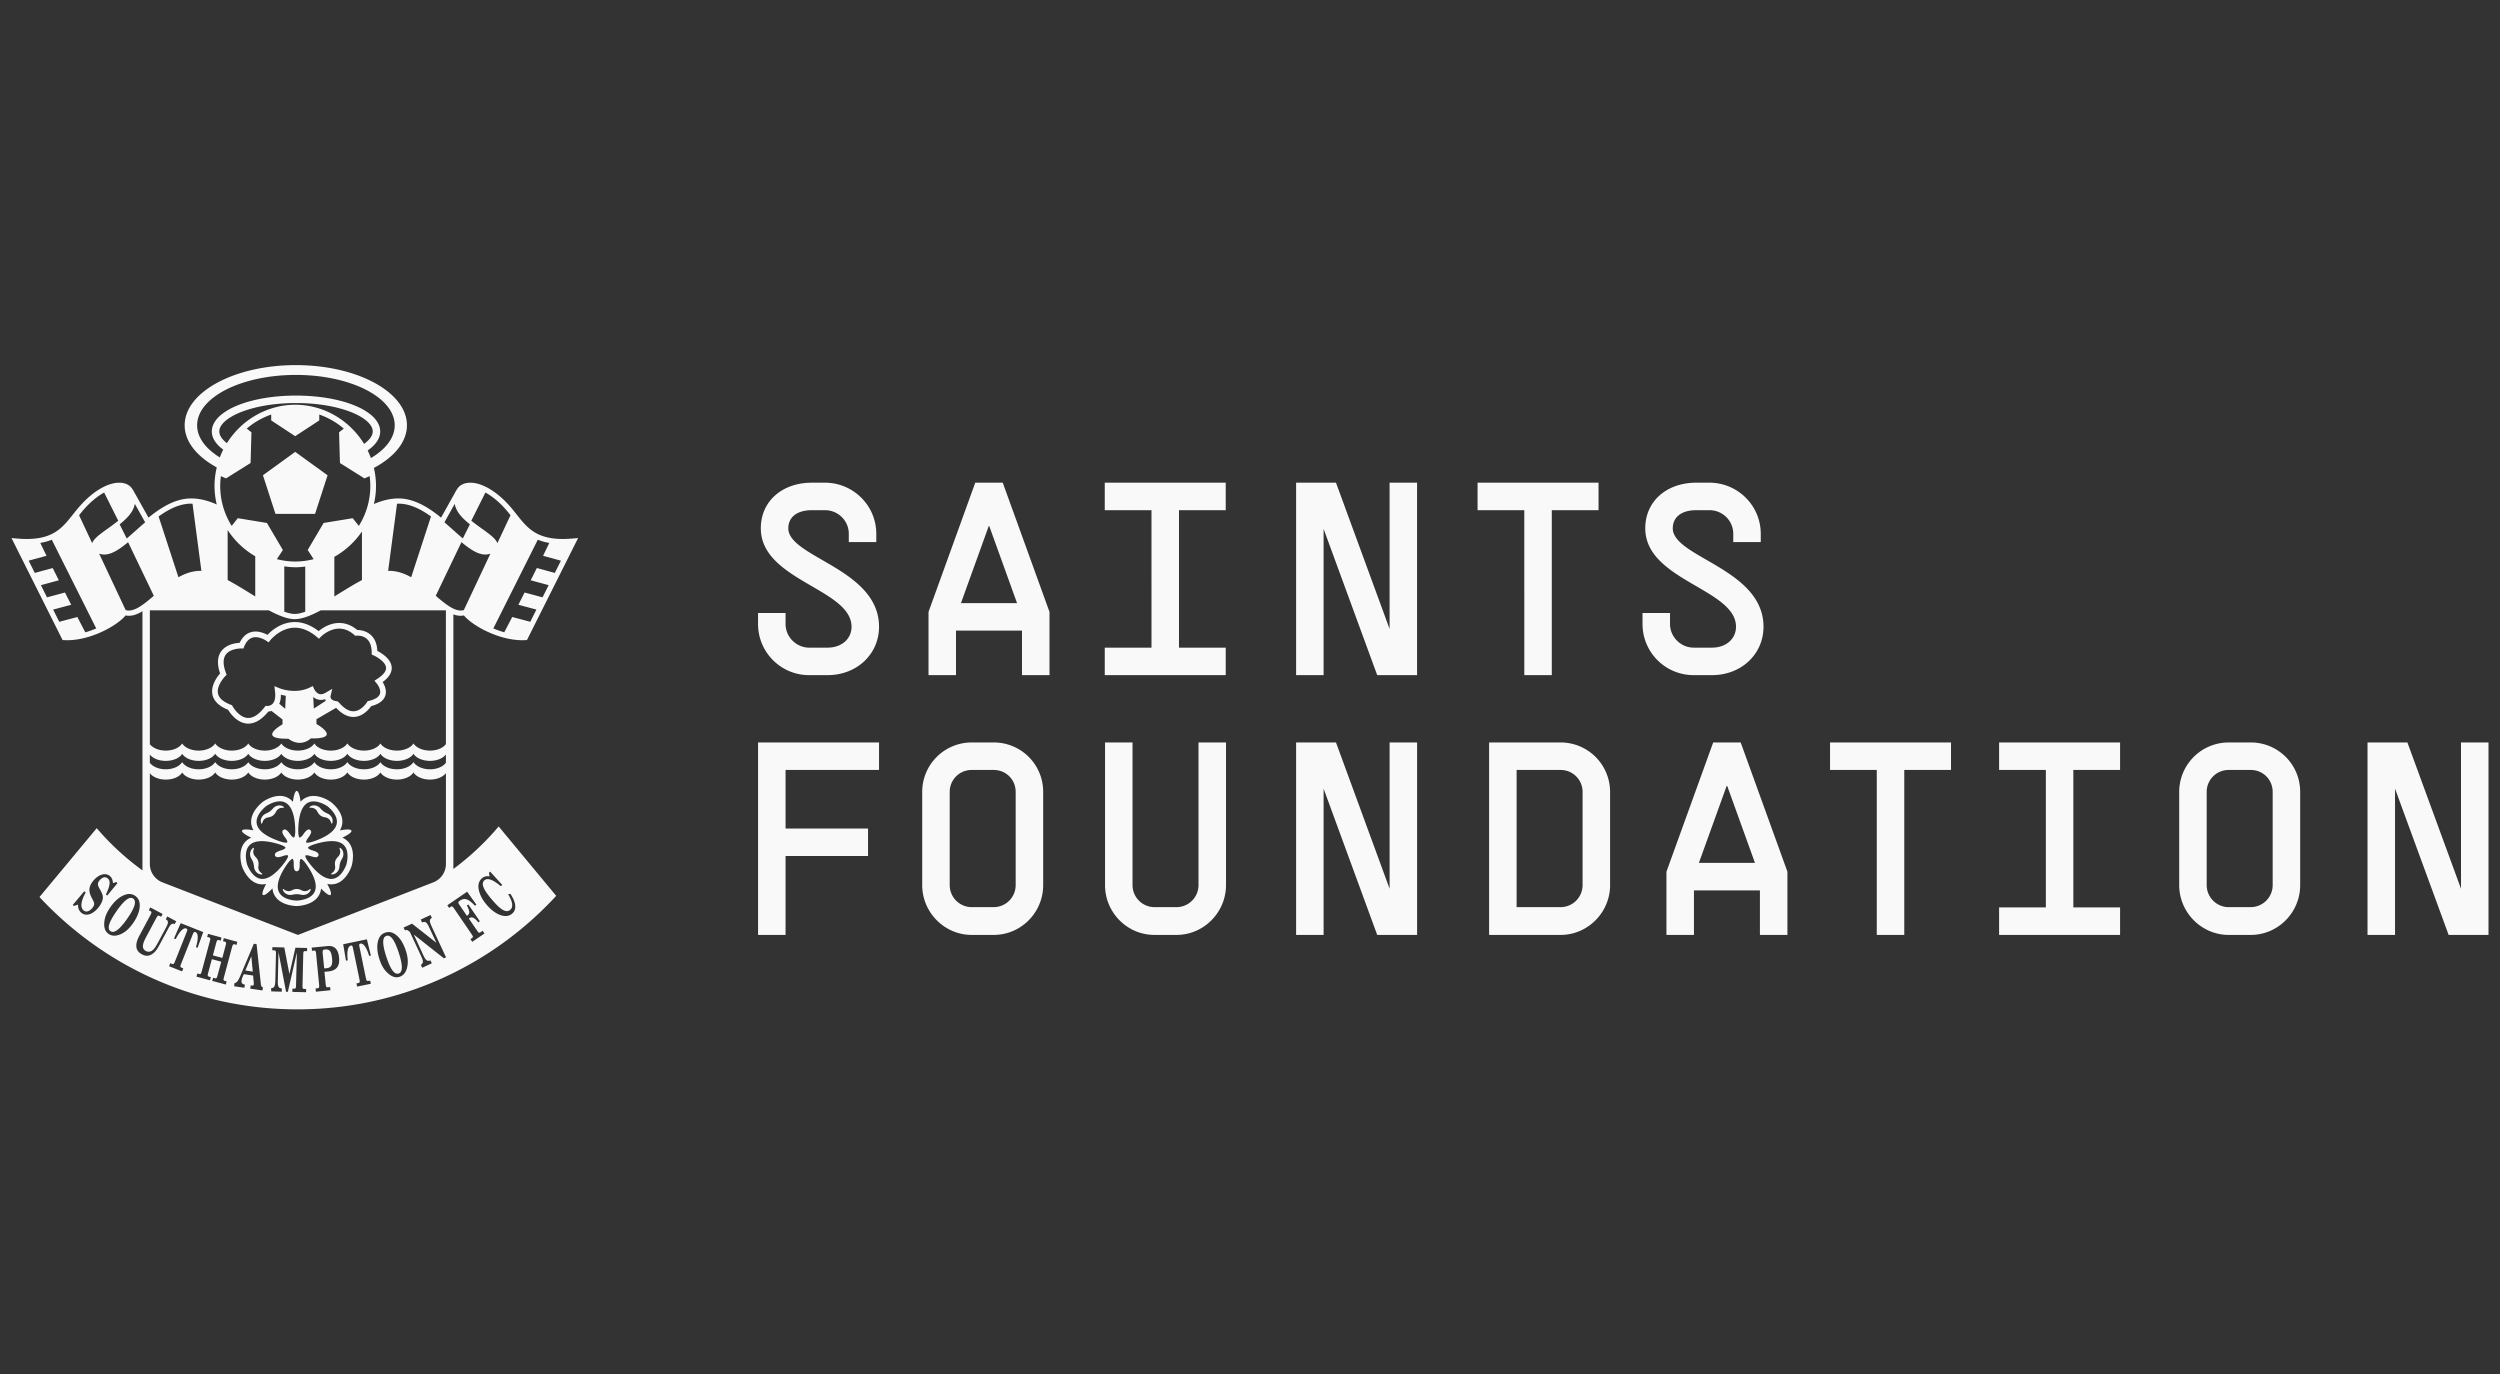
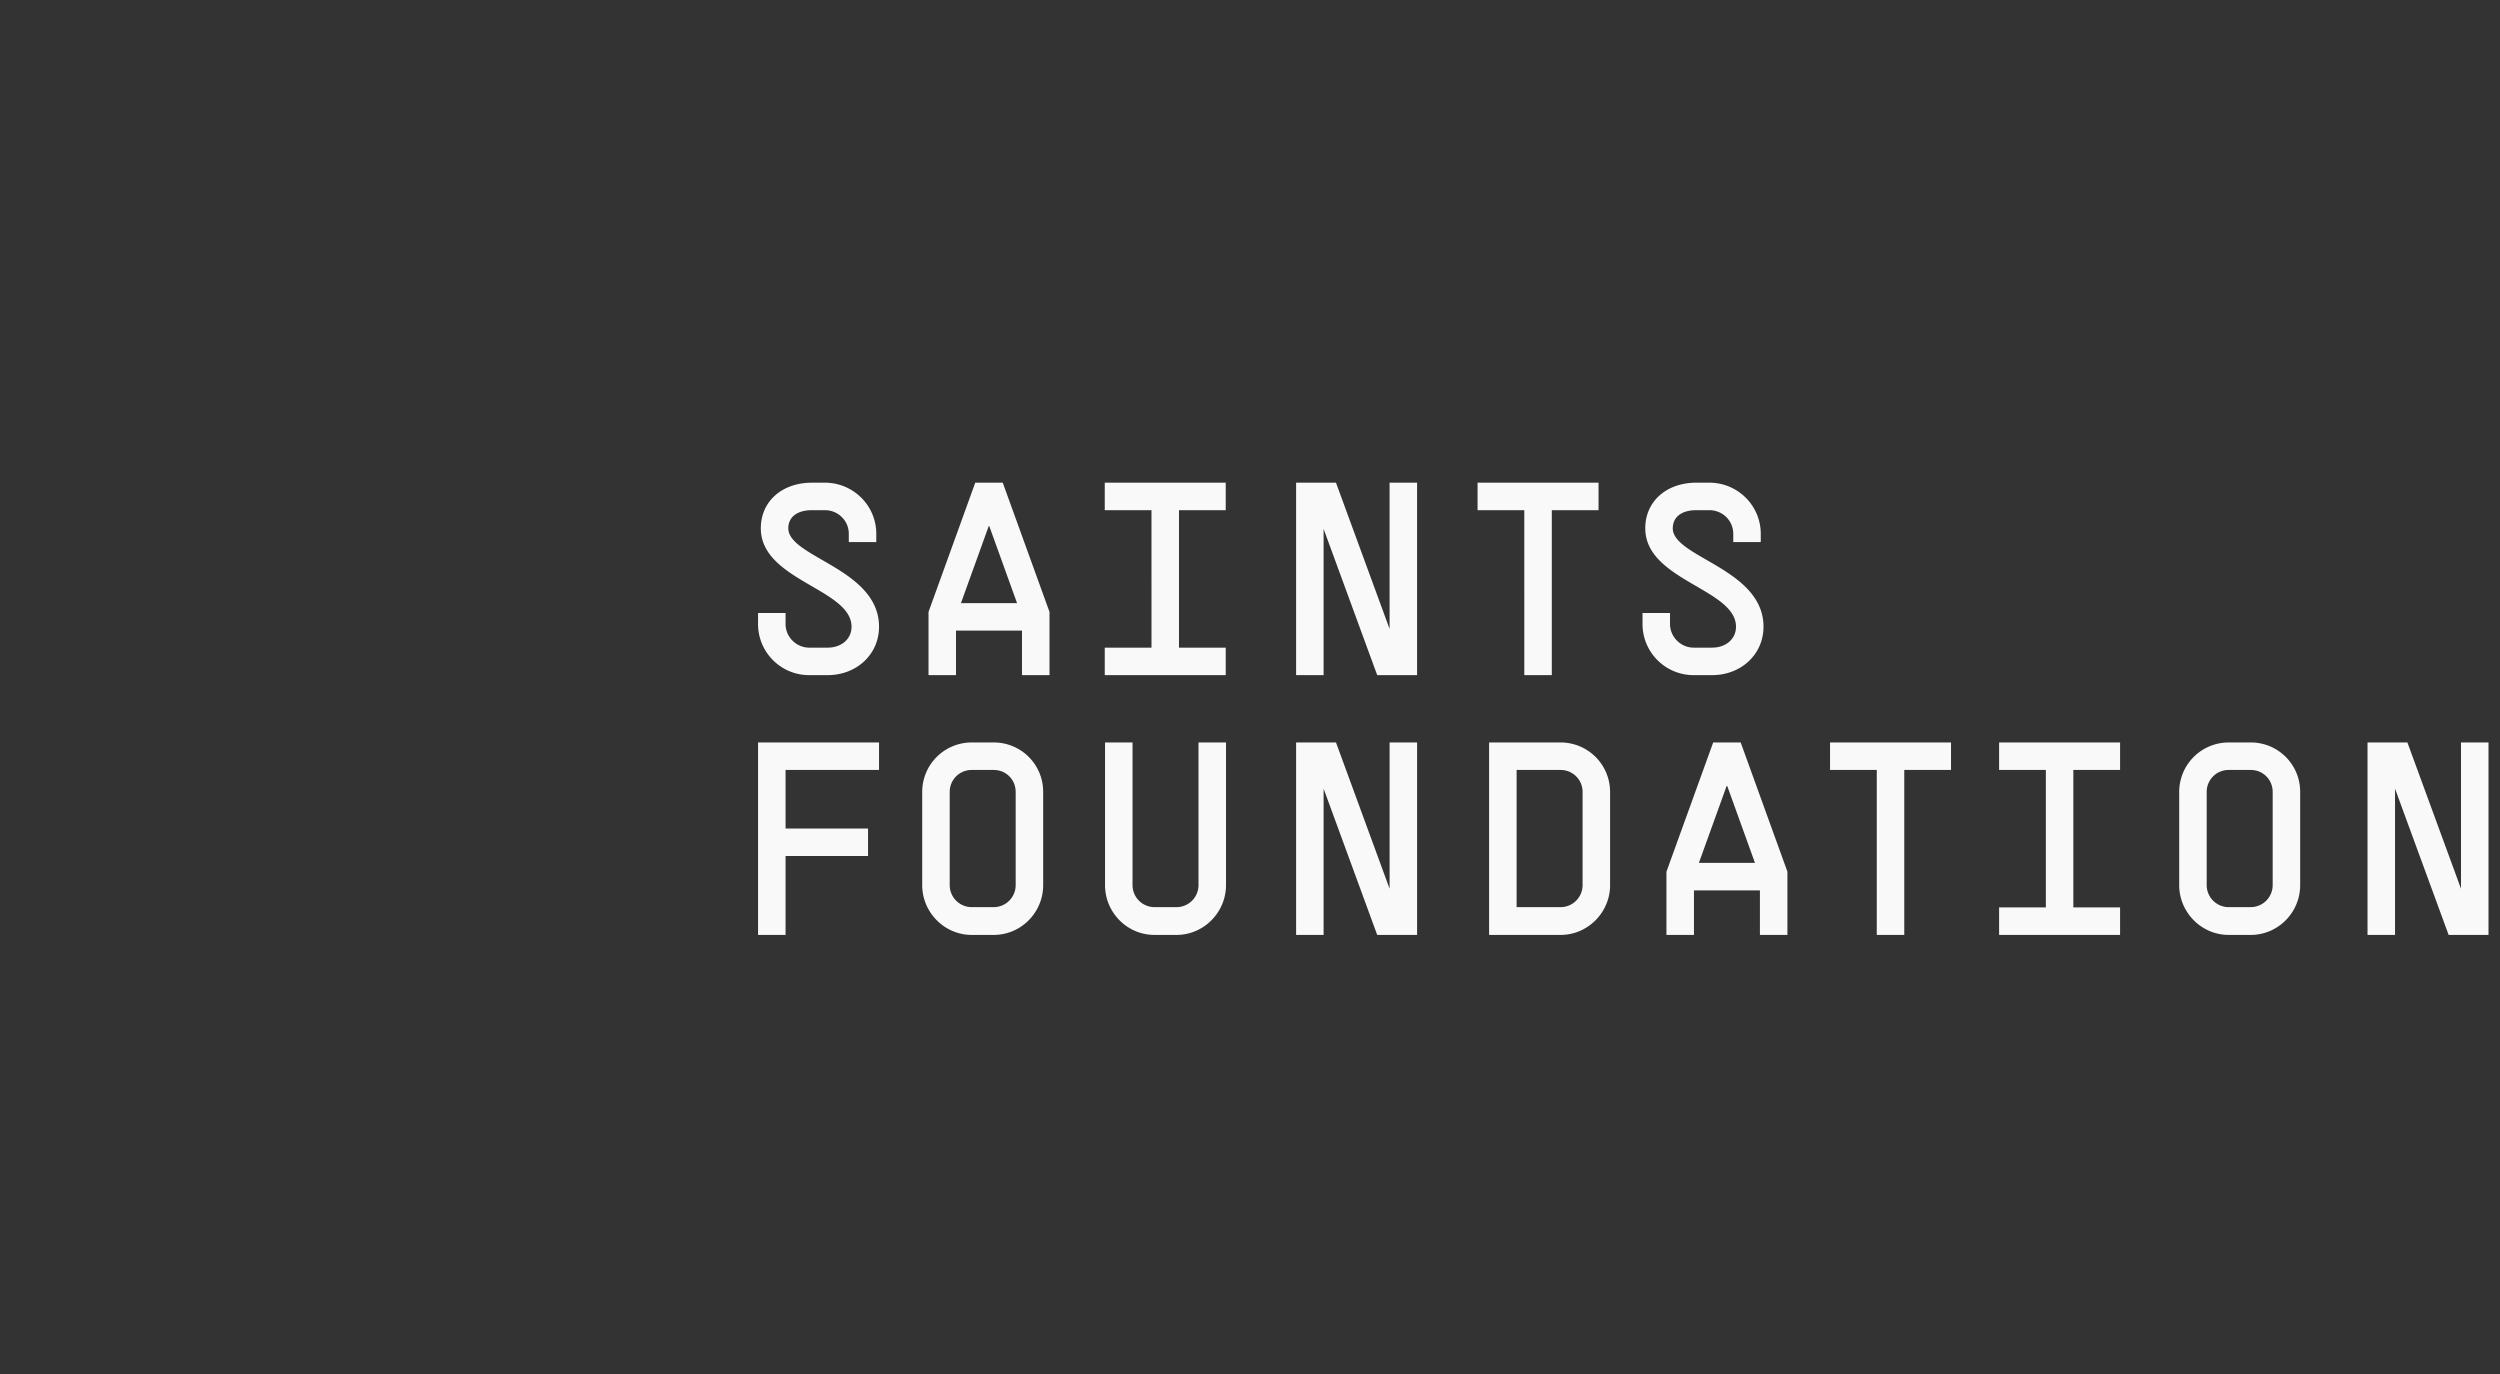
<svg xmlns="http://www.w3.org/2000/svg" xmlns:ns1="http://sodipodi.sourceforge.net/DTD/sodipodi-0.dtd" xmlns:ns2="http://www.inkscape.org/namespaces/inkscape" xml:space="preserve" width="1020.4" height="561" viewBox="0 0 381.458 209.72" class="MatchCard_logo__3X0ho" version="1.1" id="svg2" ns1:docname="saints.svg" ns2:version="1.3 (0e150ed6c4, 2023-07-21)">
  <rect x="0" y="0" width="381.458" height="209.72" fill="#333333" stroke="none" />
  <defs id="defs2" />
  <ns1:namedview id="namedview2" pagecolor="#ffffff" bordercolor="#000000" borderopacity="0.25" ns2:showpageshadow="2" ns2:pageopacity="0.0" ns2:pagecheckerboard="0" ns2:deskcolor="#d1d1d1" ns2:zoom="1.0250882" ns2:cx="510.20001" ns2:cy="280.46368" ns2:window-width="1920" ns2:window-height="1011" ns2:window-x="0" ns2:window-y="0" ns2:window-maximized="1" ns2:current-layer="svg2" />
  <path d="M118.109 37.83v1.678c0 1.972 1.635 3.608 3.607 3.608h2.81c2.14 0 3.65-1.343 3.65-3.188 0-5.79-13.843-7.047-13.843-15.018 0-4.111 3.23-6.964 7.802-6.964h1.972c4.322 0 7.845 3.482 7.845 7.802v1.259h-4.195v-1.259c0-2.013-1.636-3.607-3.65-3.607h-1.972c-2.265 0-3.607 1.049-3.607 2.769 0 4.446 13.843 6.166 13.843 15.018 0 4.194-3.398 7.383-7.845 7.383h-2.81a7.788 7.788 0 0 1-7.803-7.803V37.83h4.196m26.763-1.51h8.559l-4.237-11.746h-.086zm13.51 1.342v9.649h-4.197v-6.796h-10.069v6.796h-4.193v-9.649l7.13-19.716h4.195l7.133 19.716m19.759-15.52v20.974h7.131v4.195h-18.458v-4.195h7.13V22.14h-7.13v-4.195h18.458v4.195h-7.131m36.328-4.195V47.31h-6.083l-8.18-22.317V47.31h-4.195V17.946h6.084l8.18 22.317V17.946h4.194m27.689 4.195h-7.134v25.17h-4.195V22.14h-7.13v-4.195h18.459v4.195m10.906 15.689v1.678c0 1.972 1.636 3.608 3.607 3.608h2.812c2.138 0 3.649-1.343 3.649-3.188 0-5.79-13.844-7.047-13.844-15.018 0-4.111 3.23-6.964 7.803-6.964h1.972c4.32 0 7.845 3.482 7.845 7.802v1.259h-4.195v-1.259c0-2.013-1.637-3.607-3.65-3.607h-1.972c-2.264 0-3.607 1.049-3.607 2.769 0 4.446 13.844 6.166 13.844 15.018 0 4.194-3.399 7.383-7.845 7.383h-2.812a7.788 7.788 0 0 1-7.802-7.803V37.83h4.195M118.109 61.779v8.936h12.585v4.195H118.11V86.95h-4.196V57.583h18.458v4.196H118.11m35.111 17.577v-14.22c0-1.889-1.468-3.357-3.356-3.357h-3.356a3.338 3.338 0 0 0-3.354 3.356v14.221a3.365 3.365 0 0 0 3.354 3.356h3.356a3.365 3.365 0 0 0 3.356-3.356zm-6.712 7.593c-4.153 0-7.55-3.44-7.55-7.593v-14.22a7.546 7.546 0 0 1 7.55-7.553h3.356a7.521 7.521 0 0 1 7.552 7.552v14.221c0 4.153-3.357 7.593-7.552 7.593h-3.356m38.805-7.593c0 4.153-3.398 7.593-7.55 7.593h-3.358c-4.193 0-7.55-3.44-7.55-7.593V57.583h4.195v21.773a3.365 3.365 0 0 0 3.355 3.356h3.357a3.366 3.366 0 0 0 3.355-3.356V57.583h4.196v21.773m29.155-21.773V86.95h-6.083l-8.18-22.317v22.317h-4.195V57.583h6.084l8.18 22.32v-22.32h4.194m25.254 7.552a3.34 3.34 0 0 0-3.356-3.356h-6.71v20.933h6.71a3.365 3.365 0 0 0 3.356-3.356zm4.196 0v14.221c0 4.153-3.399 7.593-7.552 7.593H225.46V57.583h10.906a7.547 7.547 0 0 1 7.552 7.552m13.55 10.823h8.557l-4.237-11.746h-.083zm13.508 1.342v9.649h-4.196v-6.796h-10.066v6.796h-4.196V77.3l7.132-19.717h4.194l7.132 19.717m24.96-15.521h-7.131v25.17h-4.196v-25.17h-7.13v-4.196h18.458v4.196m18.666 0v20.975h7.133v4.195h-18.46v-4.195h7.132V61.779h-7.132v-4.196h18.46v4.196h-7.133m30.415 17.577v-14.22c0-1.889-1.47-3.357-3.357-3.357h-3.355a3.34 3.34 0 0 0-3.356 3.356v14.221a3.365 3.365 0 0 0 3.356 3.356h3.355a3.366 3.366 0 0 0 3.357-3.356zm-6.712 7.593c-4.153 0-7.55-3.44-7.55-7.593v-14.22a7.546 7.546 0 0 1 7.55-7.553h3.355a7.522 7.522 0 0 1 7.553 7.552v14.221c0 4.153-3.357 7.593-7.553 7.593h-3.355m39.643-29.366V86.95h-6.082l-8.18-22.317v22.317h-4.196V57.583h6.083l8.18 22.32v-22.32h4.195" style="fill:#f9f9f9;fill-opacity:1;fill-rule:nonzero;stroke:none;stroke-width:0.133px" transform="translate(1.754 55.704)" id="path1" />
-   <path d="M57.15 46.156c-.073-.866-1.42-1.647-1.886-1.853l-.3-.132-.004-.327c-.02-2.23-1.39-2.562-2.206-2.562l-.302.018-.161-.139c-.719-.629-1.487-.947-2.284-.947-1.56 0-2.753 1.192-2.765 1.204l-.329.334-.357-.299c-1.1-.915-2.218-1.38-3.32-1.38-2.185 0-3.696 1.85-3.71 1.868l-.296.369-.39-.266c-.03-.022-.787-.524-1.598-.524-.759 0-1.34.473-1.727 1.407l-.133.321-.347-.008c-.172 0-1.7.027-2.35.962-.428.616-.42 1.544.028 2.757l.114.303-.23.23c-.012.014-1.356 1.387-1.087 2.633.154.7.813 1.275 1.963 1.709l.175.067.091.164c.01.019.986 1.78 2.399 1.78.79 0 1.62-.55 2.466-1.635l.164-.21.265.016c.079 0 .523-.018.836-.367.32-.359.437-.967.343-1.81l-.096-.851.792.326a6.676 6.676 0 0 0 2.276.403c.847 0 1.627-.172 2.32-.51l.47-.23.216.477c.004.007.363.772 1.02.772.216 0 .458-.077.715-.228l1.017-.595-.267 1.147s-.03.187.09.36c.133.187.434.321.845.38l.165.021.243.239c.74.849 1.46 1.274 2.14 1.274 1.195 0 2.03-1.298 2.065-1.353l.108-.176.204-.05c.958-.234 1.521-.592 1.68-1.067.23-.698-.445-1.542-.474-1.578l-.36-.434.472-.313c.905-.593 1.341-1.164 1.297-1.697zm-9.193 5.07a1.327 1.327 0 0 1-.1-.25c-.22.075-.436.113-.647.113-.497 0-.882-.205-1.169-.448l.088 1.77zm-6.104-.767a7.696 7.696 0 0 1-.748-.172c.008.543-.075 1.007-.246 1.39l.902.773zm14.778-2.094c.276.436.673 1.26.404 2.08-.247.75-.972 1.288-2.16 1.604-.283.406-1.262 1.639-2.715 1.639h-.002c-.892 0-1.774-.473-2.626-1.392l-3 1.738v.73s4.077 2.291-.892 2.202v.03c-1.74 1.448-3.39.014-3.39.014-4.97.085-.896-2.194-.896-2.194v-.738l-1.684-1.307a2.224 2.224 0 0 1-.49.102c-.985 1.217-2.009 1.834-3.042 1.834-1.694 0-2.81-1.647-3.09-2.112-1.37-.543-2.17-1.312-2.38-2.29-.306-1.416.75-2.785 1.162-3.255-.475-1.396-.427-2.52.146-3.343.771-1.106 2.241-1.295 2.836-1.326.67-1.418 1.681-1.724 2.43-1.724.76 0 1.45.31 1.815.51.534-.57 2.05-1.956 4.178-1.956 1.227 0 2.447.465 3.63 1.384.486-.409 1.66-1.245 3.142-1.245.97 0 1.893.36 2.744 1.068h.003c.497 0 2.924.158 3.064 3.194.566.288 2.082 1.176 2.191 2.47.068.796-.395 1.562-1.378 2.283zm-6.559 25.294c-.075.046.07.286.086.554.013.222-.068.545-.307.783-.376.375-.44.666-.44.666s-.12.273-.035.798c.053.333-.072.641-.213.813-.17.207-.428.316-.394.398.037.092.465.053.749-.163.12-.093.467-.38.518-.933.036-.404.122-.664.122-.664s.088-.272.294-.621c.286-.478.174-.914.13-1.058-.102-.343-.426-.625-.51-.573zm-3.411-5.54c.24.472.497.623.497.623s.223.198.748.28c.335.052.59.266.708.453.146.226.17.506.257.499.099-.008.195-.427.076-.764a1.305 1.305 0 0 0-.726-.78c-.374-.16-.594-.322-.594-.322s-.233-.166-.5-.473a1.296 1.296 0 0 0-.966-.449c-.357-.009-.727.212-.703.309.02.084.294.02.554.088.214.056.497.233.649.535zm-8.779 9.16c-.14-.17-.264-.48-.21-.814.084-.524-.037-.798-.037-.798s-.062-.29-.439-.666c-.24-.238-.32-.561-.307-.782.016-.269.16-.508.086-.554-.085-.052-.409.23-.51.573-.044.145-.157.58.128 1.057.209.349.291.611.291.611s.091.27.128.674c.05.555.396.842.516.933.284.217.713.255.75.163.033-.082-.225-.19-.396-.398zm12.83-4.03c-.75-.759-2.227-.812-4.392-.16-.931.282-1.095.523-1.087.57.014.097.286.265.5.34.406.108.699.225.885.352l.008-.003.088.076c.124.112.17.263.125.403a.393.393 0 0 1-.337.262c-.212.023-.557-.051-1.053-.228-.208-.063-.51-.09-.6-.025a.035.035 0 0 0-.014.018c0 .004 0 .009-.002.016-.01.065.002.337.557 1.066 1.195 1.568 2.936 3.206 4.442 2.113.748-.544 1.152-1.531 1.257-1.82.004-.013.6-1.985-.377-2.98zm-5.694 2.957c-.556-.797-.836-.878-.878-.857-.09.044-.165.355-.17.582.023.419.002.734-.062.95l.007.007-.046.108c-.068.151-.198.242-.344.243a.396.396 0 0 1-.354-.24c-.087-.196-.122-.546-.109-1.072-.003-.217-.07-.513-.16-.578-.005-.004-.01-.006-.022-.006h-.016c-.065.011-.32.106-.842.86-1.121 1.62-2.142 3.783-.637 4.876.749.544 1.812.624 2.12.634.013 0 2.074-.042 2.716-1.278.49-.948.086-2.37-1.203-4.228zm-3.369-.274c.587-.775.579-1.066.545-1.099-.07-.072-.388-.048-.606.02-.392.15-.698.228-.923.233l-.002.009-.118-.012c-.166-.018-.293-.112-.338-.25a.396.396 0 0 1 .12-.412c.157-.143.48-.284.985-.434.206-.07.465-.227.5-.332.002-.006.004-.012 0-.023l-.006-.015c-.032-.057-.2-.27-1.078-.535-1.888-.566-4.26-.867-4.835.902-.287.879-.032 1.915.052 2.212.004.012.681 1.959 2.056 2.187 1.052.174 2.28-.65 3.648-2.45zm-4.238-6c.16 1.054 1.323 1.966 3.458 2.712.92.32 1.193.22 1.215.179v-.001c.046-.088-.075-.384-.205-.57-.265-.325-.433-.592-.508-.806h-.01l-.026-.115c-.033-.163.018-.311.136-.399a.393.393 0 0 1 .427-.013c.185.106.42.369.719.803.13.174.358.373.47.373.004 0 .01 0 .02-.008a.035.035 0 0 0 .012-.01c.046-.048.197-.274.176-1.19-.046-1.97-.49-4.32-2.351-4.32-.925 0-1.832.562-2.088.733-.01.009-1.652 1.254-1.445 2.632zm6.345.955c-.02.972.159 1.201.206 1.21.097.016.342-.19.478-.372.229-.352.43-.595.61-.731l-.002-.01.101-.06c.145-.083.302-.08.42.006a.392.392 0 0 1 .145.402c-.043.208-.22.513-.541.93-.125.18-.244.457-.21.563.001.004.004.01.015.019a.053.053 0 0 0 .013.007c.058.029.32.102 1.185-.2 1.861-.652 3.958-1.802 3.382-3.572-.285-.88-1.099-1.569-1.343-1.759-.01-.006-1.701-1.183-2.948-.56-.954.477-1.461 1.865-1.51 4.127zm8.13 5.58-.008.023-.007.024c-.163.442-.637 1.545-1.551 2.207a2.572 2.572 0 0 1-2.146.44c.487.879.702 1.543.501 1.689-.198.143-.756-.26-1.436-.983a2.625 2.625 0 0 1-.28.949c-.843 1.625-3.173 1.723-3.435 1.729H43.5l-.024-.001c-.471-.017-1.666-.129-2.578-.792a2.573 2.573 0 0 1-1.08-1.906c-.687.736-1.252 1.146-1.453 1-.198-.145.012-.8.491-1.67-.333.071-.663.081-.99.027-1.805-.3-2.618-2.485-2.705-2.733l-.008-.022-.007-.024c-.128-.453-.391-1.624-.042-2.698a2.567 2.567 0 0 1 1.477-1.615c-.91-.426-1.475-.838-1.398-1.072.075-.233.763-.237 1.738-.05a2.665 2.665 0 0 1-.33-.933c-.273-1.81 1.554-3.258 1.763-3.417l.019-.016.02-.012c.391-.263 1.423-.875 2.552-.875.576 0 1.352.17 1.994.907.124-.999.34-1.662.587-1.662.245 0 .461.653.585 1.639a2.65 2.65 0 0 1 .784-.604c1.638-.818 3.58.471 3.795.622l.02.013.02.016c.37.29 1.272 1.082 1.62 2.156A2.575 2.575 0 0 1 50.104 71c.987-.191 1.685-.191 1.762.044.076.233-.479.64-1.379 1.063.313.139.585.324.818.56 1.284 1.304.658 3.549.582 3.8zm-7.59 3.688c-.474-.243-.77-.213-.77-.213s-.297-.03-.77.213a1.063 1.063 0 0 1-.84.05c-.25-.099-.432-.31-.5-.254-.075.064.093.46.387.663.125.086.504.328 1.047.205.396-.09.67-.089.67-.089s.286-.001.682.089c.541.123.921-.119 1.045-.205.294-.203.463-.599.387-.663-.067-.056-.25.155-.5.254a1.06 1.06 0 0 1-.839-.05zm-5.87-10.678c.12-.185.375-.399.708-.451.524-.082.747-.281.747-.281s.258-.15.498-.624c.152-.3.435-.478.65-.533.26-.068.532-.005.553-.09.023-.095-.346-.317-.702-.31-.151.005-.6.032-.967.451-.268.306-.49.465-.49.465s-.23.17-.603.33c-.512.219-.677.638-.727.78-.118.336-.022.756.076.763.088.006.112-.272.257-.5zm18.771 17.62c-.635.206-.635 1.25-.008 3.18.635 1.927 1.24 2.78 1.883 2.562.645-.204.645-1.255.016-3.176-.63-1.934-1.233-2.782-1.891-2.566zm-21.518 5.277 1.135.175-.222-2.332zm12.182-3.203c-.36.037-.415.111-.376.628l.225 2.24a.785.785 0 0 0 .274 0c.762-.067 1.036-.404.926-1.519-.1-1.086-.39-1.41-1.049-1.349zm-31.835-5.843c-1.157 1.661-1.48 2.657-.918 3.048.56.383 1.394-.253 2.552-1.91 1.16-1.67 1.467-2.66.907-3.061-.554-.38-1.38.253-2.54 1.923zm25.14-25.595.004.004c.001 0 .003-.002.003-.004zm-2.8-40.917 1.91 5.89h6.043l1.908-5.89-4.937-3.573zm33.8 61.792c.468-.4 1.319-.095 2.509.921l.196-.22-1.836-2.014-.18.158.083.567c-.469-.08-.828.011-1.138.28-.5.427-.671 1.023-.485 1.84.164.73.564 1.49 1.184 2.206.793.931 1.655 1.515 2.494 1.68.546.104 1.015.003 1.383-.31.728-.62.648-1.687-.253-3.038l-.342.069c.7 1.151.803 1.953.33 2.363-.632.538-1.45.04-2.795-1.538-1.337-1.557-1.716-2.473-1.15-2.964Zm.001 8.122-.279-.41-.333.229c-.2.135-.292.069-.507-.244l-1.268-1.86a.5.5 0 0 0 .064-.047c.41-.273.782-.104 1.381.628l.234-.162-1.753-2.562-.225.158c.45.822.492 1.243.077 1.525-.02.019-.049.033-.072.044l-1.126-1.646c-.265-.394-.215-.47.055-.657.706-.484 1.308-.298 2.296.773l.225-.162-1.41-1.983-3.028 2.07.274.4.242-.16c.195-.138.302-.066.51.246l2.704 3.96c.206.307.242.429.036.558l-.234.163.275.411zm-5.863 3.64-2.18-4.683c-.365-.79-.397-1.096.02-1.332l-.208-.444-1.49.692.204.452c.51-.232.728-.023 1.11.8l1.066 2.29-3.715-2.915-1.289.6.213.436.062-.028c.204-.103.334-.015.511.118l.176.128 1.712 3.687c.346.744.401 1.06-.03 1.341l.208.446 1.465-.684-.214-.44c-.487.2-.737-.029-1.1-.814l-1.438-3.123 4.595 3.624zm-6.149-1.058c-.315-.95-.76-1.72-1.305-2.214-.611-.553-1.187-.706-1.812-.497-.617.192-.99.675-1.154 1.443-.149.729-.067 1.622.248 2.584.312.963.697 1.63 1.294 2.16.63.572 1.2.741 1.804.544.599-.194.99-.71 1.16-1.53.153-.77.083-1.538-.235-2.49zm-6.912-1.034c.444-.1.943.582 1.324 1.87l.268-.05-.61-2.479-3.616.755.427 2.503.27-.05c-.166-1.342.03-2.158.467-2.25.198-.041.265.065.34.417l.985 4.756c.07.366.055.495-.183.538l-.278.063.104.479 2.083-.426-.094-.489-.273.051c-.238.049-.302-.046-.38-.412l-.979-4.766c-.075-.356-.052-.47.145-.51zm-3.26 2.129c-.12-1.25-.7-1.86-1.727-1.76l-2.454.24.052.485.299-.033c.241-.017.294.098.325.471l.46 4.763c.033.378.008.487-.234.514l-.304.03.047.497 2.215-.224-.048-.487-.358.033c-.223.016-.276-.069-.314-.455l-.191-1.916c.214-.01.393-.017.563-.039 1.25-.123 1.802-.787 1.67-2.12zm-4.87-1.465-1.788-.044-.918 4.022-.785-4.06-1.811-.046-.02.486.293.008c.243.014.282.158.27.514l-.1 4.063c-.024.843-.125 1.161-.63 1.18v.5l1.614.049.012-.498c-.525-.03-.636-.349-.608-1.218l.1-4.31 1.15 6.04.276.003 1.376-6.013-.128 5.06c-.011.37-.065.483-.302.477l-.243-.002-.018.492 2.096.048.011-.494-.287-.006c-.237 0-.278-.12-.267-.496l.114-4.793c.008-.372.058-.49.292-.485l.281.017zm-6.747 5.994c-.208-.04-.281-.155-.312-.445l-.66-6.135-.415-.065-2.052 4.875c-.302.714-.538 1.095-.895 1.137l-.071.478 1.58.234.068-.477c-.409-.093-.563-.25-.496-.669.013-.124.065-.309.128-.46l.204-.472 1.42.206.1 1.078a2.25 2.25 0 0 1 0 .266c-.024.136-.07.2-.19.192l-.282-.02-.066.489 1.867.276zm-4.312-6.544.282.076.122-.468-2.062-.563-.124.469.27.074c.235.064.243.197.14.556l-.51 1.92-1.442-.385.511-1.92c.11-.365.175-.475.409-.408l.27.077.128-.47-2.059-.562-.132.472.275.068c.237.067.243.199.139.564l-1.246 4.622c-.097.362-.164.46-.396.39l-.275-.066-.13.478 2.061.553.136-.471-.28-.082c-.228-.064-.239-.181-.139-.54l.568-2.127 1.435.387-.574 2.129c-.098.364-.166.465-.392.395l-.272-.076-.14.482 2.076.553.122-.468-.266-.085c-.237-.058-.247-.175-.146-.54l1.243-4.624c.102-.362.17-.47.398-.41zm-5.914.428.253.092.862-2.396-3.441-1.363-1.023 2.337.271.094c.591-1.212 1.206-1.785 1.615-1.61.185.075.185.192.056.53l-1.798 4.514c-.144.351-.217.442-.443.351l-.261-.106-.182.465 1.984.786.182-.459-.266-.108c-.224-.093-.224-.216-.08-.56l1.786-4.518c.136-.333.232-.415.425-.345.41.16.461 1.002.06 2.296zm-4.22-2.847c.332-.618.555-.84.984-.684l.229-.425-1.366-.733-.224.435c.003.001.026.012.03.017.424.22.354.58.023 1.212l-1.164 2.172c-.397.744-.673 1.214-1.086 1.443a.893.893 0 0 1-.833 0c-.622-.325-.597-.967-.018-2.048l1.607-3.007c.176-.33.265-.417.483-.302l.247.131.23-.43-1.891-1.007-.222.434.246.133c.211.113.197.236.023.574l-1.737 3.24c-.693 1.323-.568 2.265.41 2.776.635.355 1.22.29 1.814-.215.4-.343.673-.83 1.018-1.48zm-5.342-.859c.573-.825.913-1.656.976-2.382.076-.829-.149-1.37-.687-1.748-.534-.362-1.13-.376-1.849-.036-.669.311-1.334.907-1.914 1.742-.579.824-.878 1.537-.945 2.34-.073.848.142 1.41.663 1.77.508.356 1.156.352 1.917 0 .709-.334 1.266-.863 1.84-1.686zm-5.112-6.516c.41-.472.873-.584 1.228-.262.467.391.331 1.158-.286 2.437l.188.183 1.578-1.913-.18-.16-.51.16c-.027-.464-.175-.822-.46-1.075-.658-.566-1.69-.263-2.48.64-.79.913-.81 1.64-.367 2.544.232.478.44.788.44 1.068 0 .195-.126.444-.316.663-.448.507-.939.64-1.312.315-.512-.442-.409-1.388.329-2.724l-.214-.183-1.752 2.08.18.161.625-.208c-.022.557.138.918.48 1.226.696.602 1.675.311 2.537-.669.412-.486.673-.983.75-1.411.083-.483-.081-.797-.283-1.205-.392-.732-.691-1.075-.175-1.667zm8.25-43.395-3.924-8.18c-1.314 1.094-2.509 1.886-3.64 1.886-.27 0-.53-.046-.78-.138l3.963 8.43.087.182c1.228.376 2.713-.82 4.293-2.18zm-7.039-10.247a32.253 32.253 0 0 0 1.609-1.208l-2.149-4.3c-.984.543-2.015 1.375-2.986 2.456-.3.33-.568.673-.84 1.012l1.998 4.26c.253-.7 1.195-1.38 2.368-2.22zM12.93 40.188 6.146 26.645c-.51.217-1.101.378-1.755.494l.95 1.96-2.724.746.936 1.869 2.731-.747.94 1.871-2.735.743.93 1.86 2.74-.739.952 1.872-2.756.733.933 1.865 2.76-.731 1.214 2.335c.576-.16 1.13-.364 1.667-.588zm3.574-15.885 1.077 2.156c.449-.379.909-.786 1.375-1.202.469-.417.949-.845 1.44-1.264l-1.573-2.81-.007-.013-.001.01c-.19 1.198-1.173 2.213-2.311 3.123zm5.942-1.203 3.024 9.271c1.041-.578 2.156-.976 3.373-.976.042 0 .089.012.132.013l-1.352-10.247c-.073-.003-.143-.017-.216-.017-1.753 0-3.407.837-4.96 1.956zM21.11 37.424v20.424c.44.569 1.34.976 2.424.976 1.133 0 2.106-.444 2.508-1.09.402.646 1.374 1.09 2.527 1.09 1.134 0 2.116-.458 2.51-1.091h.01c.399.633 1.377 1.091 2.516 1.091 1.142 0 2.124-.444 2.523-1.09.399.646 1.38 1.09 2.528 1.09 1.138 0 2.108-.456 2.515-1.087.4.631 1.371 1.087 2.517 1.087 1.135 0 2.122-.444 2.526-1.09.396.646 1.367 1.09 2.513 1.09 1.143 0 2.119-.458 2.513-1.091h.013c.402.633 1.374 1.091 2.522 1.091 1.143 0 2.115-.444 2.517-1.09.402.646 1.372 1.09 2.522 1.09 1.146 0 2.122-.458 2.526-1.091.388.633 1.373 1.091 2.523 1.091 1.073 0 1.988-.402 2.423-.99l-.005-20.393a.2.2 0 0 1-.024-.017H47.188c-1.479.79-2.836 1.343-3.963 1.343-1.125 0-2.482-.552-3.96-1.343zm11.757-25.51c2.12-3.39 5.821-5.704 10.057-5.857v-.009l.453.003c4.405.053 8.263 2.447 10.42 5.976.845-.606 1.323-1.263 1.323-1.899 0-2.05-4.807-4.333-11.706-4.333-6.899 0-11.706 2.284-11.706 4.333 0 .597.412 1.212 1.159 1.787zm.114 13.256v7.633c1.1.588 2.245 1.288 3.376 1.986l.835.512v-6.127a12.546 12.546 0 0 1-4.21-4.004zm10.694 5.671v.009l-.45-.002a12.094 12.094 0 0 1-1.602-.136v6.917c.588.212 1.133.344 1.603.344.469 0 1.01-.13 1.596-.34v-6.89a12.421 12.421 0 0 1-1.147.099zm5.585-1.578v6.041c.28-.17.56-.343.84-.516 1.13-.698 2.274-1.397 3.373-1.985v-7.415a12.558 12.558 0 0 1-4.213 3.875zM54.75 18.45c0-.51-.038-1.011-.103-1.504l-.79.346-3.742-2.35-.132-4.685.721-.56a11.538 11.538 0 0 0-3.742-2.148v.896l-3.673 2.402v.007l-3.661-2.41V7.55a11.521 11.521 0 0 0-3.737 2.146l.72.56-.13 4.686-3.749 2.35-.784-.345a11.454 11.454 0 0 0-.101 1.502c0 2.232.643 4.318 1.75 6.089l.927-1.175 4.453.727 2.43 4.127-.916 1.395a11.442 11.442 0 0 0 2.807.366 11.447 11.447 0 0 0 2.807-.366l-.91-1.395 2.43-4.127 4.438-.726.935 1.175a11.443 11.443 0 0 0 1.752-6.09zm-22.963-4.36a12.379 12.379 0 0 1 .52-1.186c-1.1-.81-1.74-1.753-1.74-2.775 0-3.07 5.641-5.473 12.845-5.473 7.203 0 12.845 2.404 12.845 5.473 0 1.074-.703 2.064-1.911 2.901a12.496 12.496 0 0 1 .497 1.159c2.258-1.344 3.63-3.087 3.63-4.996 0-4.253-6.752-7.69-15.073-7.69-8.339 0-15.076 3.437-15.076 7.69 0 1.863 1.304 3.567 3.463 4.898zM57.47 31.41c.045-.002.096-.014.14-.014 1.217 0 2.333.398 3.375.978l3.023-9.273c-1.554-1.12-3.212-1.956-4.967-1.956-.073 0-.144.013-.215.015zM23.533 61.676c1.133 0 2.106-.452 2.508-1.092.402.64 1.374 1.092 2.527 1.092 1.134 0 2.116-.46 2.51-1.098h.01c.399.637 1.377 1.098 2.516 1.098 1.142 0 2.124-.452 2.523-1.092.399.64 1.38 1.092 2.528 1.092 1.138 0 2.108-.459 2.515-1.093.4.634 1.371 1.093 2.517 1.093 1.135 0 2.122-.452 2.526-1.092.396.64 1.367 1.092 2.513 1.092 1.143 0 2.119-.46 2.513-1.098h.013c.402.637 1.374 1.098 2.522 1.098 1.143 0 2.115-.452 2.517-1.092.402.64 1.372 1.092 2.522 1.092 1.146 0 2.122-.46 2.526-1.098.388.637 1.373 1.098 2.523 1.098 1.073 0 1.99-.41 2.423-.993v-1.272c-.435.578-1.35.981-2.423.981-1.15 0-2.135-.448-2.523-1.08-.404.632-1.38 1.08-2.526 1.08-1.15 0-2.12-.446-2.522-1.08-.402.634-1.374 1.08-2.517 1.08-1.148 0-2.12-.448-2.522-1.08h-.013c-.394.632-1.37 1.08-2.513 1.08-1.146 0-2.117-.446-2.513-1.08-.404.634-1.39 1.08-2.526 1.08-1.146 0-2.117-.447-2.517-1.074-.407.627-1.377 1.074-2.515 1.074-1.149 0-2.13-.446-2.528-1.08-.4.634-1.381 1.08-2.523 1.08-1.14 0-2.117-.448-2.517-1.08h-.01c-.393.632-1.375 1.08-2.51 1.08-1.152 0-2.124-.446-2.526-1.08v.015c-.402.642-1.375 1.065-2.508 1.065-1.084 0-1.985-.398-2.424-.965v1.267c.44.573 1.34.982 2.424.982zm-2.424.598v13.63l.002.22c0 1.291.812 2.387 1.953 2.816l20.641 8.011L64.33 78.94a3.009 3.009 0 0 0 1.958-2.815v-13.25l-.001.002v-.62c-.435.577-1.352.99-2.425.99-1.15 0-2.135-.457-2.523-1.088-.404.631-1.38 1.088-2.526 1.088-1.15 0-2.12-.454-2.522-1.088-.402.634-1.374 1.088-2.517 1.088-1.148 0-2.12-.457-2.522-1.088h-.013c-.394.631-1.37 1.088-2.513 1.088-1.146 0-2.117-.454-2.513-1.088-.404.634-1.39 1.088-2.526 1.088-1.146 0-2.117-.454-2.517-1.083-.407.63-1.377 1.083-2.515 1.083-1.149 0-2.13-.454-2.528-1.088-.4.634-1.381 1.088-2.523 1.088-1.14 0-2.117-.457-2.517-1.088h-.01c-.393.631-1.375 1.088-2.51 1.088-1.152 0-2.124-.454-2.526-1.088v.022c-.402.638-1.375 1.066-2.508 1.066-1.084 0-1.985-.406-2.424-.973zm43.626-27.07c1.58 1.362 3.07 2.552 4.285 2.18l4.053-8.611a2.217 2.217 0 0 1-.772.136H72.3c-1.132 0-2.328-.794-3.643-1.89zm1.324-11.21c.492.42.973.848 1.441 1.265.464.413.92.82 1.368 1.195l1.076-2.152c-1.138-.91-2.12-1.925-2.31-3.122v-.005l-.008.01zm4.103-.246c.514.42 1.073.824 1.61 1.208 1.171.84 2.112 1.518 2.366 2.219l2.004-4.263c-.27-.339-.538-.68-.835-1.008-.975-1.083-2.006-1.914-2.994-2.457Zm3.36 16.436c.537.225 1.093.426 1.67.585l1.21-2.328 2.757.73.933-1.864-2.748-.733.946-1.872 2.74.738.932-1.859-2.738-.743.935-1.87 2.74.746.935-1.866-2.723-.748.95-1.96a8.111 8.111 0 0 1-1.755-.495zm.812 30.215 8.78 10.588c-9.81 10.646-23.874 17.32-39.501 17.32-15.533 0-29.53-6.602-39.343-17.137l8.734-10.506a40.46 40.46 0 0 0 6.993 6.448 3.248 3.248 0 0 1-.015-.296l.001-39.262c-.69.426-1.366.7-2.056.7-.172 0-.344-.019-.513-.053-1.31 1.583-5.303 3.781-8.896 3.781a9.773 9.773 0 0 1-.427-.01l-.297-.016L0 26.396l.908.076c.494.042.967.063 1.41.063 4.09 0 5.471-1.74 7.07-3.755.378-.474.755-.95 1.174-1.41 1.927-2.142 4.123-3.422 5.878-3.422.838 0 1.517.298 1.914.838a4.25 4.25 0 0 1 .334.53l2.217 3.959c1.724-1.399 3.985-2.926 6.501-2.926 1.4 0 2.739.396 3.91.92a12.29 12.29 0 0 1-.338-2.82c0-.974.126-1.92.342-2.833-3.016-1.656-4.898-3.917-4.898-6.424 0-5.072 7.598-9.186 16.962-9.186 9.363 0 16.954 4.114 16.954 9.186 0 2.547-1.94 4.842-5.04 6.505.204.888.322 1.806.322 2.752 0 .946-.118 1.865-.322 2.753 1.135-.49 2.41-.853 3.743-.853 2.52 0 4.783 1.528 6.507 2.927l2.174-3.892c.097-.195.224-.4.368-.598.4-.54 1.082-.838 1.92-.838 1.756 0 3.956 1.28 5.889 3.423.417.463.795.94 1.161 1.401 1.599 2.02 2.98 3.763 7.074 3.763.444 0 .92-.021 1.411-.063l.91-.077-7.804 15.561-.297.016a9.815 9.815 0 0 1-.426.01c-3.586 0-7.581-2.198-8.9-3.782a2.538 2.538 0 0 1-.512.053c-.367 0-.732-.076-1.095-.211v38.774c0 .025-.003.048-.003.073a40.458 40.458 0 0 0 6.916-6.49zm-33.161-9.82a.011.011 0 0 1-.003.004l-.004-.005h.007" style="fill:#f9f9f9;fill-opacity:1;fill-rule:nonzero;stroke:none;stroke-width:0.133px" transform="translate(1.754 55.704)" id="path2" />
</svg>